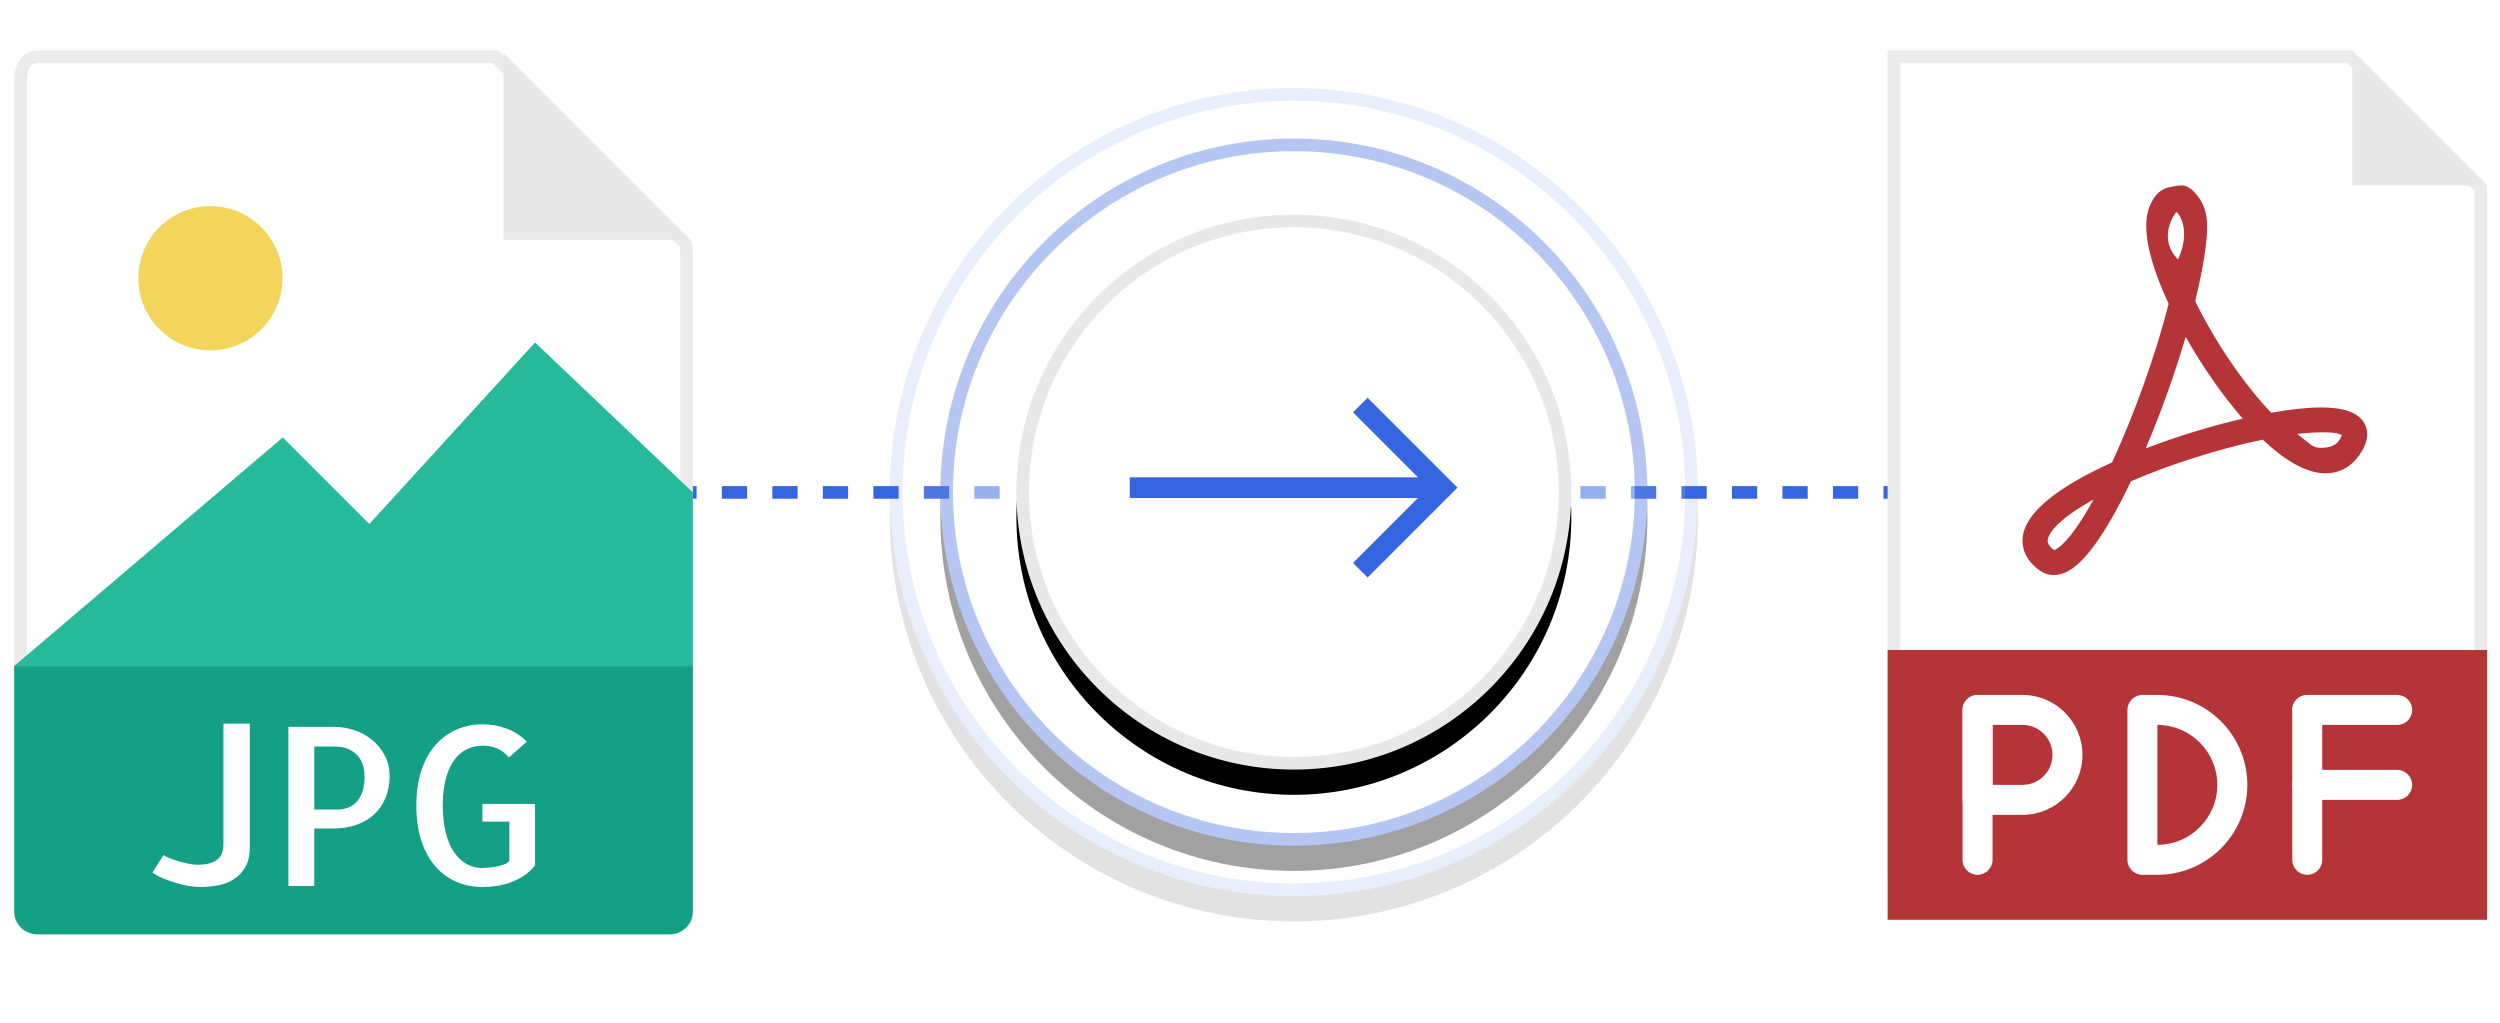
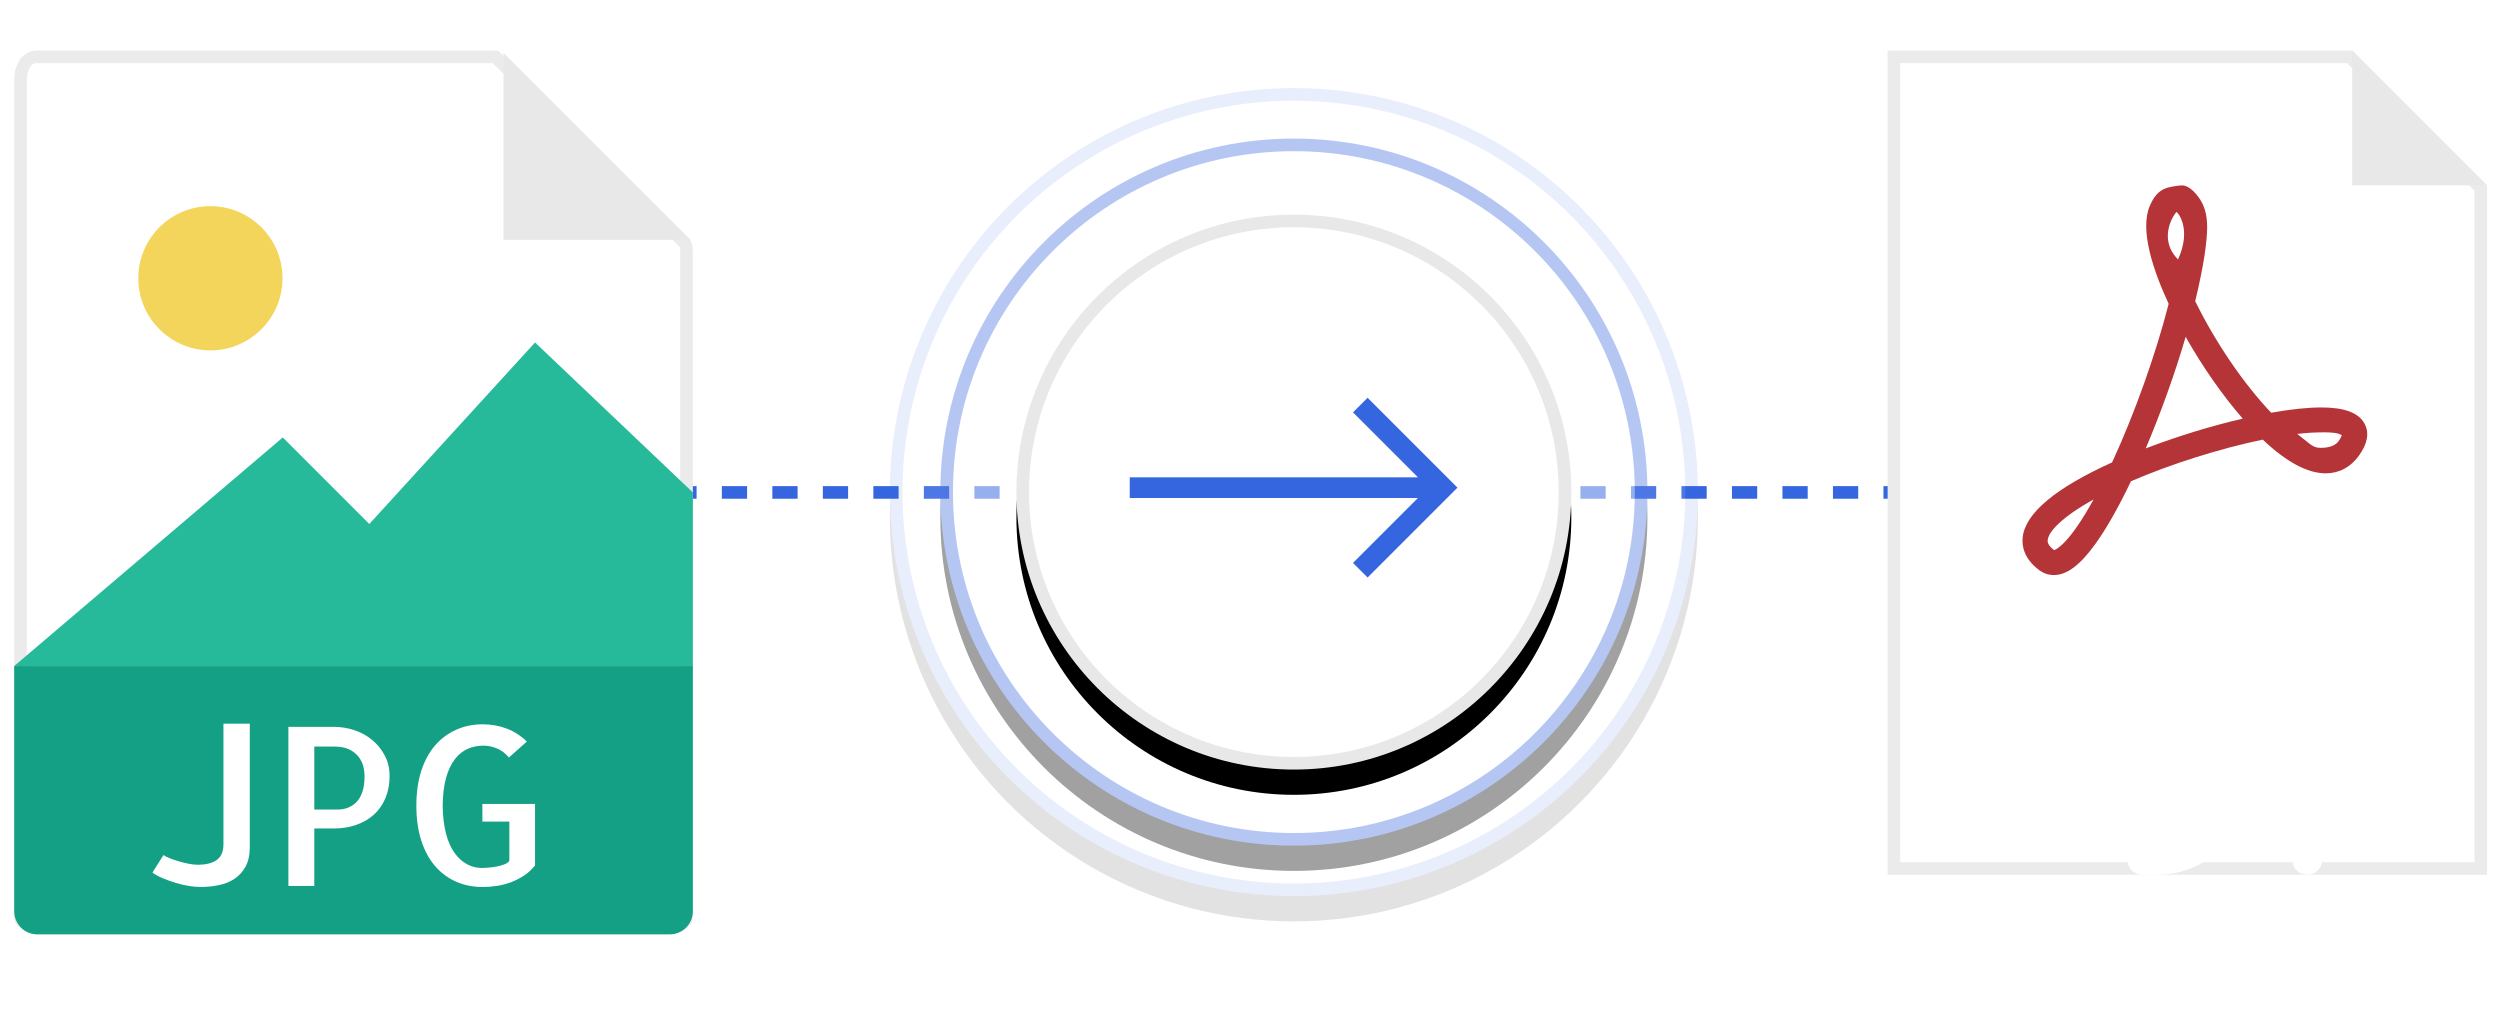
<svg xmlns="http://www.w3.org/2000/svg" xmlns:xlink="http://www.w3.org/1999/xlink" width="198px" height="81px" viewBox="0 0 198 81" version="1.1">
  <title>image</title>
  <defs>
    <circle id="path-1" cx="32.975" cy="32.975" r="28" />
    <filter x="-23.2%" y="-19.6%" width="146.4%" height="146.4%" filterUnits="objectBoundingBox" id="filter-2">
      <feOffset dx="0" dy="2" in="SourceAlpha" result="shadowOffsetOuter1" />
      <feGaussianBlur stdDeviation="4" in="shadowOffsetOuter1" result="shadowBlurOuter1" />
      <feComposite in="shadowBlurOuter1" in2="SourceAlpha" operator="out" result="shadowBlurOuter1" />
      <feColorMatrix values="0 0 0 0 0   0 0 0 0 0   0 0 0 0 0  0 0 0 0.085 0" type="matrix" in="shadowBlurOuter1" />
    </filter>
    <circle id="path-3" cx="32.975" cy="32.975" r="32" />
    <filter x="-20.3%" y="-17.2%" width="140.6%" height="140.6%" filterUnits="objectBoundingBox" id="filter-4">
      <feOffset dx="0" dy="2" in="SourceAlpha" result="shadowOffsetOuter1" />
      <feGaussianBlur stdDeviation="4" in="shadowOffsetOuter1" result="shadowBlurOuter1" />
      <feComposite in="shadowBlurOuter1" in2="SourceAlpha" operator="out" result="shadowBlurOuter1" />
      <feColorMatrix values="0 0 0 0 0   0 0 0 0 0   0 0 0 0 0  0 0 0 0.085 0" type="matrix" in="shadowBlurOuter1" />
    </filter>
    <circle id="path-5" cx="32.975" cy="32.975" r="21.975" />
    <filter x="-29.6%" y="-25.0%" width="159.2%" height="159.2%" filterUnits="objectBoundingBox" id="filter-6">
      <feOffset dx="0" dy="2" in="SourceAlpha" result="shadowOffsetOuter1" />
      <feGaussianBlur stdDeviation="4" in="shadowOffsetOuter1" result="shadowBlurOuter1" />
      <feComposite in="shadowBlurOuter1" in2="SourceAlpha" operator="out" result="shadowBlurOuter1" />
      <feColorMatrix values="0 0 0 0 0   0 0 0 0 0   0 0 0 0 0  0 0 0 0.085 0" type="matrix" in="shadowBlurOuter1" />
    </filter>
  </defs>
  <g id="Page-1" stroke="none" stroke-width="1" fill="none" fill-rule="evenodd">
    <g id="Smartpdf-covert-from-jpg" transform="translate(-621, -147)">
      <g id="Group-6" transform="translate(621.5, 151)">
        <line x1="40.67" y1="35" x2="161.67" y2="35" id="Path-9" stroke="#3566E0" stroke-dasharray="2" />
        <g id="Group-5" transform="translate(69, 2)">
          <g id="Oval" opacity="0.416">
            <use fill="black" fill-opacity="1" filter="url(#filter-2)" xlink:href="#path-1" />
            <circle stroke="#3566E0" stroke-width="1" stroke-linejoin="square" fill="#FFFFFF" fill-rule="evenodd" cx="32.975" cy="32.975" r="27.5" />
          </g>
          <g id="Oval-Copy-4" opacity="0.117">
            <use fill="black" fill-opacity="1" filter="url(#filter-4)" xlink:href="#path-3" />
            <circle stroke="#3566E0" stroke-width="1" stroke-linejoin="square" fill="#FFFFFF" fill-rule="evenodd" cx="32.975" cy="32.975" r="31.5" />
          </g>
          <g id="Oval-Copy-3">
            <use fill="black" fill-opacity="1" filter="url(#filter-6)" xlink:href="#path-5" />
            <circle stroke="#E8E8E8" stroke-width="1" stroke-linejoin="square" fill="#FFFFFF" fill-rule="evenodd" cx="32.975" cy="32.975" r="21.475" />
          </g>
          <g id="011-right-arrow" transform="translate(19.975, 25.475)" fill="#3566E0" fill-rule="nonzero">
            <polygon id="Path" points="18.838 0.027 17.682 1.184 22.827 6.329 0 6.329 0 7.964 22.827 7.964 17.682 13.109 18.838 14.265 25.957 7.146" />
          </g>
        </g>
        <g id="jpg">
          <path d="M38.731,0.5 L53.699,15.219 C53.851,15.371 53.875,15.611 53.875,16.223 L53.875,16.223 L53.875,68.75 C53.875,68.893 53.651,69.065 53.442,69.208 C53.2,69.373 52.888,69.5 52.546,69.5 L52.546,69.5 L2.454,69.5 C2.112,69.5 1.8,69.373 1.558,69.208 C1.349,69.065 1.125,68.893 1.125,68.75 L1.125,68.75 L1.125,2.408 C1.125,1.784 1.263,1.297 1.516,0.965 C1.75,0.657 2.084,0.5 2.454,0.5 L2.454,0.5 L38.731,0.5 Z" id="Path" stroke="#EBEBEB" fill="#FFFFFF" />
          <polygon id="Path" fill="#E8E8E8" fill-rule="nonzero" points="39.375 0.189 39.375 15 54.186 15" />
          <circle id="Oval" fill="#F3D55B" fill-rule="nonzero" cx="16.164" cy="18.039" r="5.711" />
          <polygon id="Path" fill="#26B99A" fill-rule="nonzero" points="0.625 48.75 14.375 48.75 54.375 48.75 54.375 35 41.875 23.125 28.75 37.5 21.896 30.646" />
          <path d="M52.546,70 L2.454,70 C1.444,70 0.625,69.181 0.625,68.171 L0.625,48.75 L54.375,48.75 L54.375,68.171 C54.375,69.181 53.556,70 52.546,70 Z" id="Path" fill="#14A085" fill-rule="nonzero" />
          <g id="Group" transform="translate(11.25, 52.5)" fill="#FFFFFF" fill-rule="nonzero">
            <path d="M8.033,0.812 L8.033,10.623 C8.033,11.215 7.924,11.714 7.707,12.117 C7.491,12.521 7.2,12.846 6.836,13.091 C6.471,13.336 6.053,13.508 5.58,13.604 C5.106,13.701 4.62,13.75 4.119,13.75 C3.868,13.75 3.574,13.724 3.239,13.672 C2.902,13.621 2.555,13.543 2.196,13.434 C1.837,13.325 1.492,13.203 1.163,13.066 C0.831,12.93 0.552,12.776 0.325,12.605 L1.196,11.221 C1.31,11.3 1.472,11.384 1.684,11.469 C1.894,11.554 2.125,11.634 2.376,11.707 C2.626,11.783 2.889,11.846 3.163,11.904 C3.436,11.961 3.692,11.989 3.931,11.989 C4.535,11.989 5.016,11.871 5.375,11.639 C5.734,11.406 5.924,11.009 5.947,10.451 L5.947,0.812 L8.033,0.812 Z" id="Path" />
            <path d="M13.143,13.665 L11.091,13.665 L11.091,1.069 L14.714,1.069 C15.249,1.069 15.779,1.154 16.302,1.325 C16.826,1.496 17.296,1.752 17.712,2.094 C18.129,2.435 18.465,2.849 18.721,3.333 C18.977,3.816 19.106,4.36 19.106,4.965 C19.106,5.604 18.997,6.181 18.781,6.7 C18.565,7.219 18.262,7.655 17.875,8.008 C17.488,8.36 17.02,8.634 16.474,8.828 C15.928,9.021 15.322,9.117 14.662,9.117 L13.141,9.117 L13.141,13.665 L13.143,13.665 Z M13.143,2.625 L13.143,7.615 L15.023,7.615 C15.273,7.615 15.52,7.572 15.766,7.486 C16.011,7.401 16.236,7.261 16.441,7.067 C16.646,6.874 16.811,6.604 16.936,6.256 C17.061,5.909 17.124,5.479 17.124,4.966 C17.124,4.761 17.095,4.524 17.039,4.258 C16.981,3.99 16.865,3.734 16.689,3.489 C16.511,3.244 16.264,3.039 15.945,2.874 C15.625,2.708 15.204,2.625 14.68,2.625 L13.143,2.625 Z" id="Shape" />
            <path d="M30.625,7.17 L30.625,12.04 C30.363,12.371 30.07,12.64 29.745,12.851 C29.42,13.062 29.079,13.236 28.72,13.373 C28.361,13.509 27.991,13.606 27.609,13.662 C27.226,13.723 26.849,13.75 26.473,13.75 C25.72,13.75 25.029,13.614 24.396,13.34 C23.764,13.066 23.211,12.662 22.739,12.126 C22.266,11.59 21.895,10.919 21.628,10.11 C21.36,9.301 21.226,8.366 21.226,7.308 C21.226,6.249 21.36,5.316 21.628,4.514 C21.895,3.71 22.265,3.041 22.739,2.506 C23.211,1.97 23.766,1.564 24.405,1.284 C25.043,1.004 25.733,0.865 26.473,0.865 C27.156,0.865 27.794,0.979 28.386,1.206 C28.979,1.435 29.508,1.776 29.975,2.231 L28.556,3.496 C28.282,3.165 27.969,2.926 27.616,2.779 C27.262,2.631 26.899,2.556 26.523,2.556 C26.101,2.556 25.699,2.635 25.317,2.795 C24.935,2.955 24.594,3.225 24.293,3.606 C23.99,3.989 23.754,4.48 23.584,5.085 C23.414,5.69 23.321,6.429 23.31,7.306 C23.321,8.161 23.41,8.901 23.575,9.527 C23.74,10.154 23.968,10.666 24.259,11.065 C24.55,11.464 24.88,11.76 25.25,11.954 C25.62,12.148 26.01,12.244 26.421,12.244 C26.546,12.244 26.714,12.235 26.925,12.217 C27.135,12.2 27.346,12.172 27.558,12.133 C27.767,12.092 27.97,12.039 28.164,11.97 C28.358,11.901 28.5,11.805 28.591,11.68 L28.591,8.57 L26.455,8.57 L26.455,7.169 L30.625,7.169 L30.625,7.17 Z" id="Path" />
          </g>
        </g>
        <g id="file-(2)" transform="translate(149, 0)">
          <path d="M36.59,0.5 L46.979,10.89 L46.979,64.784 L0.5,64.784 L0.5,0.5 L36.59,0.5 Z" id="Path" stroke="#EBEBEB" fill="#FFFFFF" />
          <polygon id="Path" fill="#E8E8E8" fill-rule="nonzero" points="36.797 0 36.797 10.683 47.479 10.683" />
-           <polygon id="Path" fill="#B53438" fill-rule="nonzero" points="0 47.479 47.479 47.479 47.479 68.845 0 68.845" />
          <g id="Group" transform="translate(5.916, 50.962)" fill="#FFFFFF" fill-rule="nonzero">
-             <path d="M1.205,14.322 C0.55,14.322 0.018,13.791 0.018,13.136 L0.018,1.266 C0.018,0.61 0.55,0.079 1.205,0.079 C1.861,0.079 2.393,0.61 2.393,1.266 L2.393,13.136 C2.393,13.791 1.861,14.322 1.205,14.322 Z" id="Path" />
            <path d="M34.441,2.453 L27.319,2.453 C26.664,2.453 26.132,1.921 26.132,1.266 C26.132,0.61 26.664,0.079 27.319,0.079 L34.441,0.079 C35.096,0.079 35.628,0.61 35.628,1.266 C35.628,1.921 35.096,2.453 34.441,2.453 Z" id="Path" />
-             <path d="M34.441,8.388 L27.319,8.388 C26.664,8.388 26.132,7.856 26.132,7.201 C26.132,6.546 26.664,6.014 27.319,6.014 L34.441,6.014 C35.096,6.014 35.628,6.546 35.628,7.201 C35.628,7.856 35.096,8.388 34.441,8.388 Z" id="Path" />
            <path d="M27.319,14.322 C26.664,14.322 26.132,13.791 26.132,13.136 L26.132,1.266 C26.132,0.61 26.664,0.079 27.319,0.079 C27.975,0.079 28.506,0.61 28.506,1.266 L28.506,13.136 C28.506,13.791 27.975,14.322 27.319,14.322 Z" id="Path" />
          </g>
          <path d="M22.886,12.792 C22.77,12.83 21.313,14.845 23,16.549 C24.123,14.079 22.938,12.777 22.886,12.792 M23.605,22.679 C22.758,25.569 21.641,28.69 20.441,31.514 C22.912,30.567 25.601,29.74 28.124,29.155 C26.528,27.323 24.932,25.036 23.605,22.679 M32.44,30.367 C33.404,31.099 33.639,31.469 34.271,31.469 C34.547,31.469 35.337,31.458 35.701,30.954 C35.878,30.71 35.947,30.553 35.973,30.471 C35.828,30.394 35.634,30.241 34.583,30.241 C33.985,30.241 33.234,30.267 32.44,30.367 M16.311,35.557 C13.782,36.959 12.752,38.112 12.678,38.762 C12.666,38.87 12.634,39.153 13.187,39.571 C13.364,39.515 14.393,39.052 16.311,35.557 M13.161,41.544 C12.749,41.544 12.354,41.413 12.017,41.164 C10.786,40.25 10.62,39.234 10.698,38.543 C10.913,36.642 13.294,34.651 17.778,32.622 C19.557,28.771 21.249,24.027 22.258,20.063 C21.079,17.526 19.931,14.234 20.766,12.303 C21.059,11.626 21.426,11.107 22.108,10.882 C22.378,10.794 23.059,10.683 23.31,10.683 C23.931,10.683 24.527,11.424 24.814,11.905 C25.348,12.799 25.351,13.84 25.266,14.845 C25.184,15.82 25.018,16.79 24.827,17.749 C24.687,18.454 24.529,19.156 24.36,19.855 C25.955,23.106 28.212,26.419 30.377,28.687 C31.929,28.411 33.263,28.27 34.35,28.27 C36.201,28.27 37.325,28.696 37.782,29.574 C38.162,30.3 38.005,31.15 37.32,32.097 C36.661,33.008 35.755,33.488 34.695,33.488 C33.254,33.488 31.581,32.591 29.713,30.819 C26.357,31.512 22.439,32.748 19.271,34.115 C18.282,36.187 17.335,37.857 16.452,39.082 C15.242,40.762 14.196,41.544 13.161,41.544" id="Shape" fill="#B53438" fill-rule="nonzero" />
-           <path d="M10.683,60.536 L7.122,60.536 C6.467,60.536 5.935,60.005 5.935,59.349 L5.935,52.227 C5.935,51.572 6.467,51.04 7.122,51.04 L10.683,51.04 C13.301,51.04 15.431,53.17 15.431,55.789 C15.431,58.407 13.301,60.536 10.683,60.536 L10.683,60.536 Z M8.309,58.162 L10.683,58.162 C11.992,58.162 13.057,57.098 13.057,55.789 C13.057,54.479 11.992,53.414 10.683,53.414 L8.309,53.414 L8.309,58.162 Z" id="Shape" fill="#FFFFFF" fill-rule="nonzero" />
          <path d="M21.366,65.284 L20.179,65.284 C19.523,65.284 18.992,64.752 18.992,64.097 L18.992,52.227 C18.992,51.572 19.523,51.04 20.179,51.04 L21.366,51.04 C25.292,51.04 28.488,54.234 28.488,58.162 C28.488,62.09 25.292,65.284 21.366,65.284 Z M21.366,53.414 L21.366,62.91 C23.984,62.91 26.114,60.781 26.114,58.162 C26.114,55.544 23.984,53.414 21.366,53.414 Z" id="Shape" fill="#FFFFFF" fill-rule="nonzero" />
        </g>
      </g>
    </g>
  </g>
</svg>